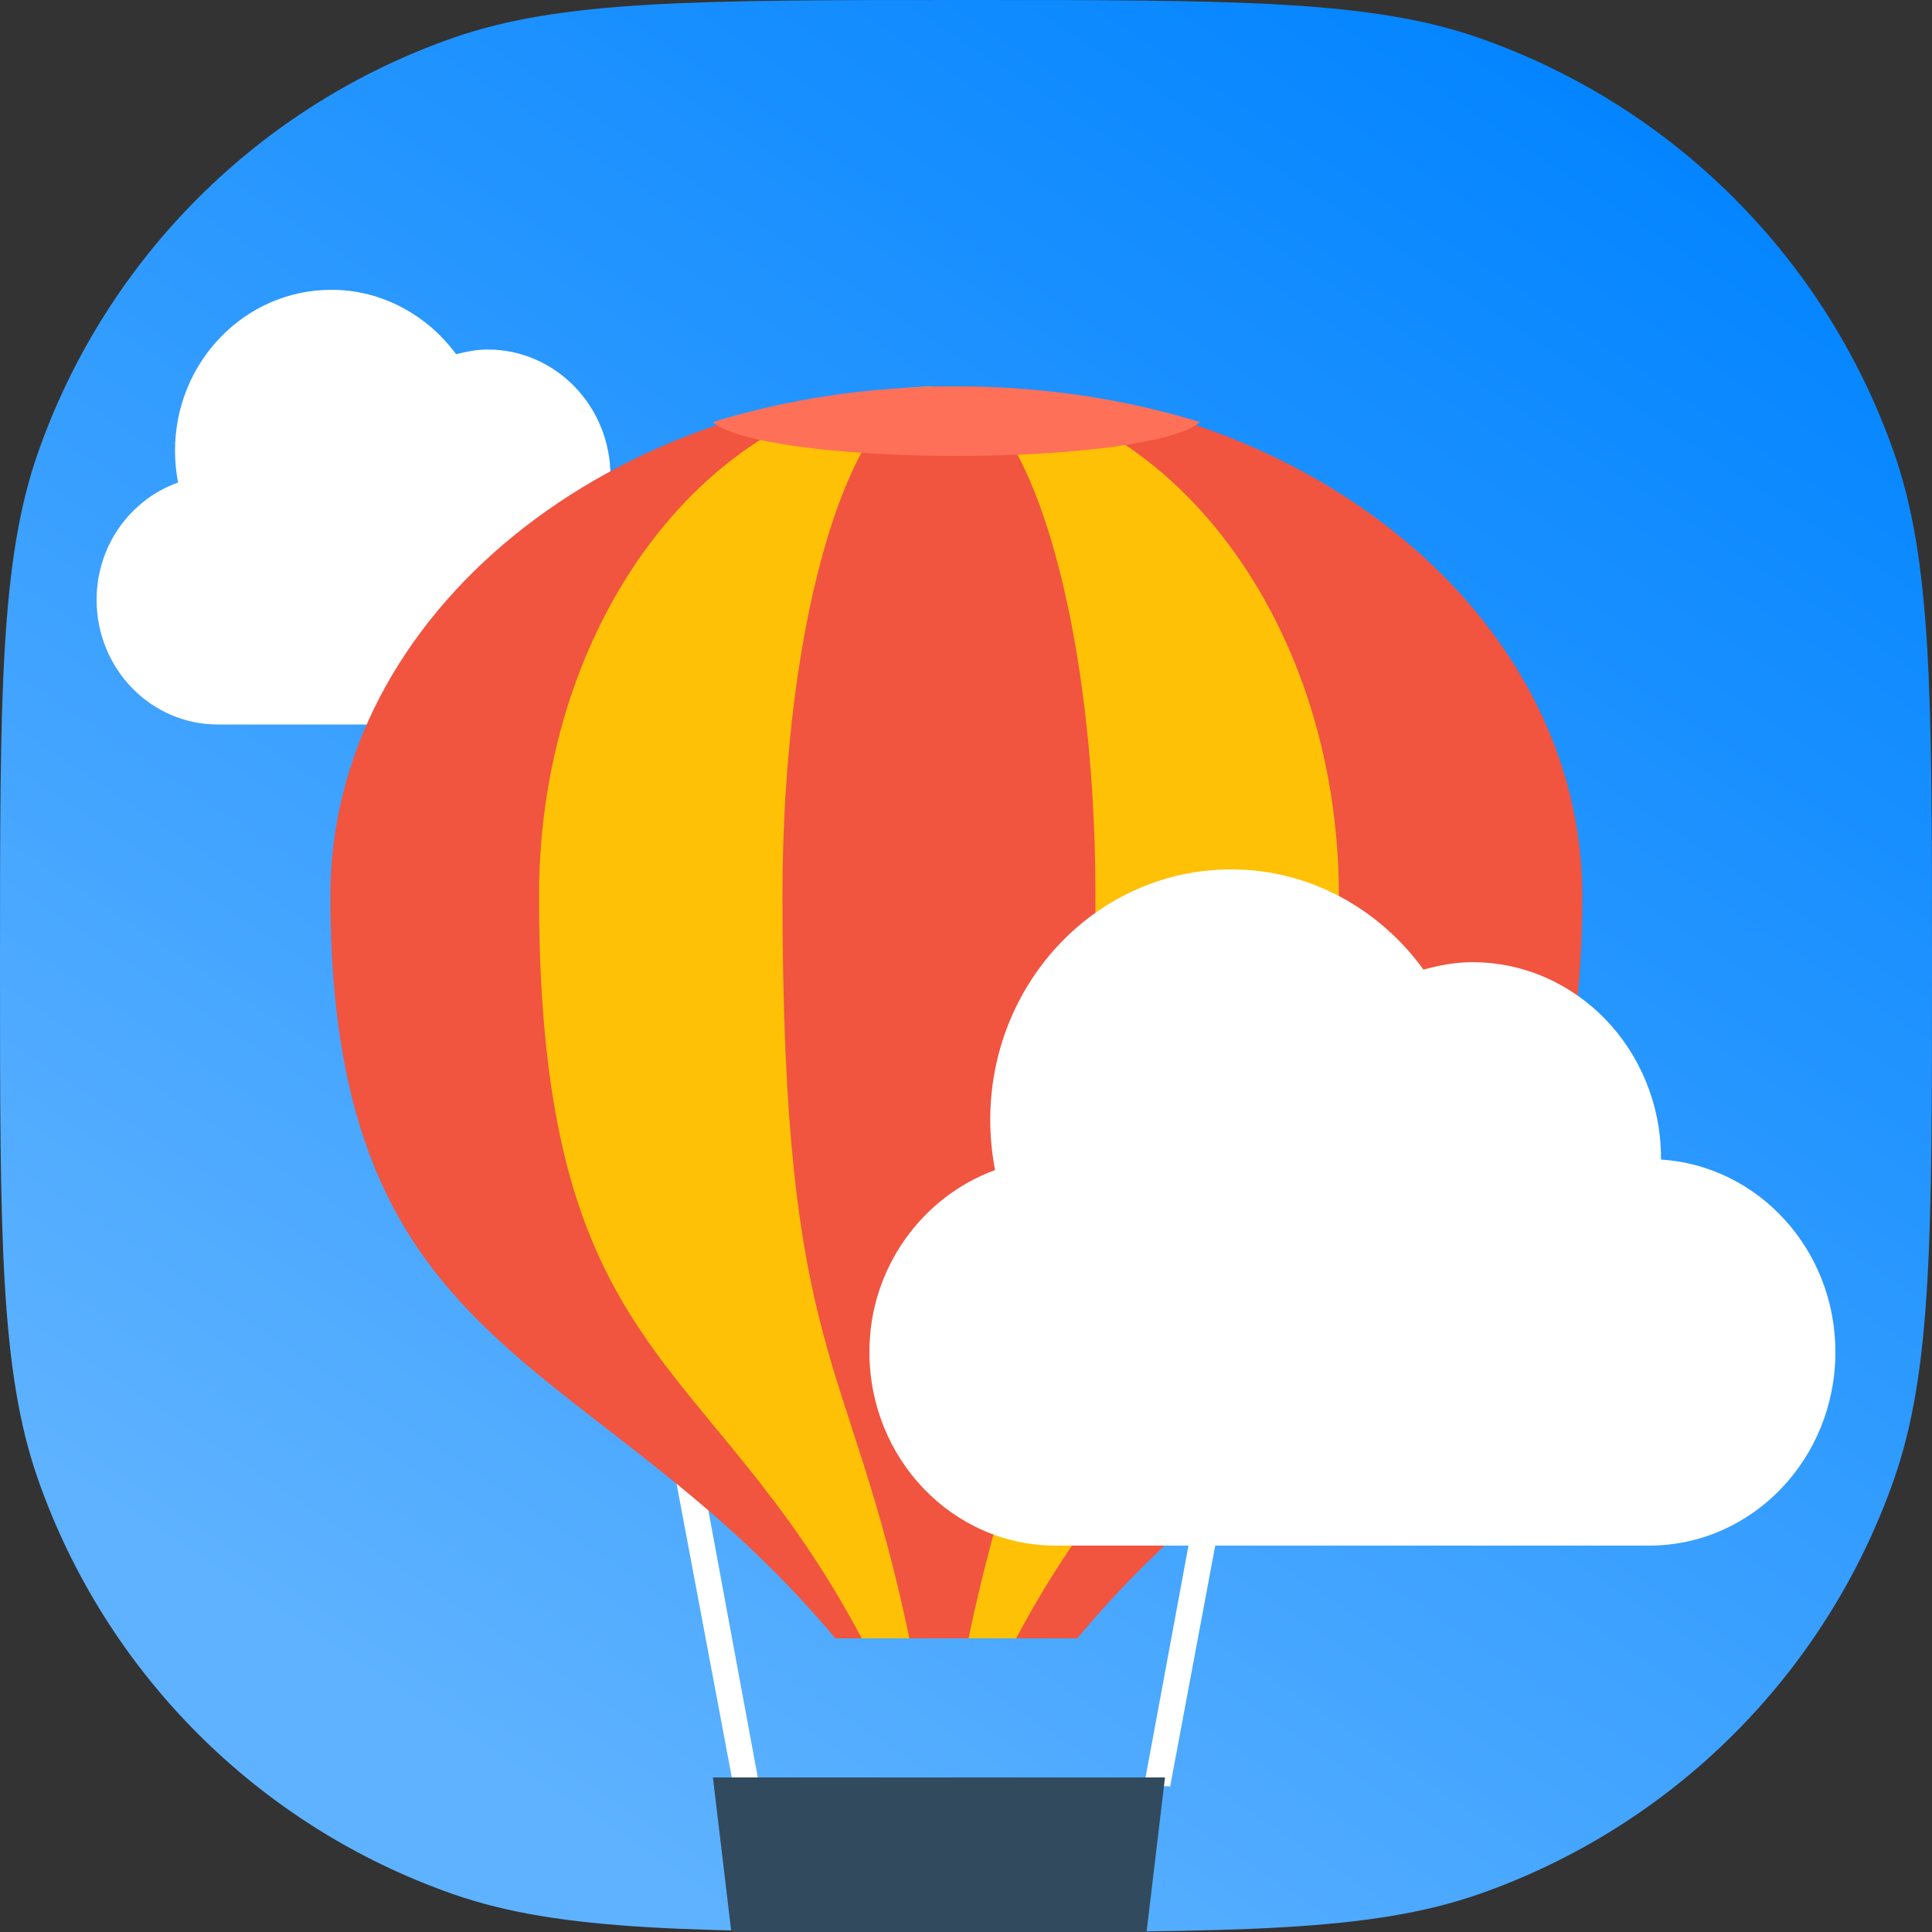
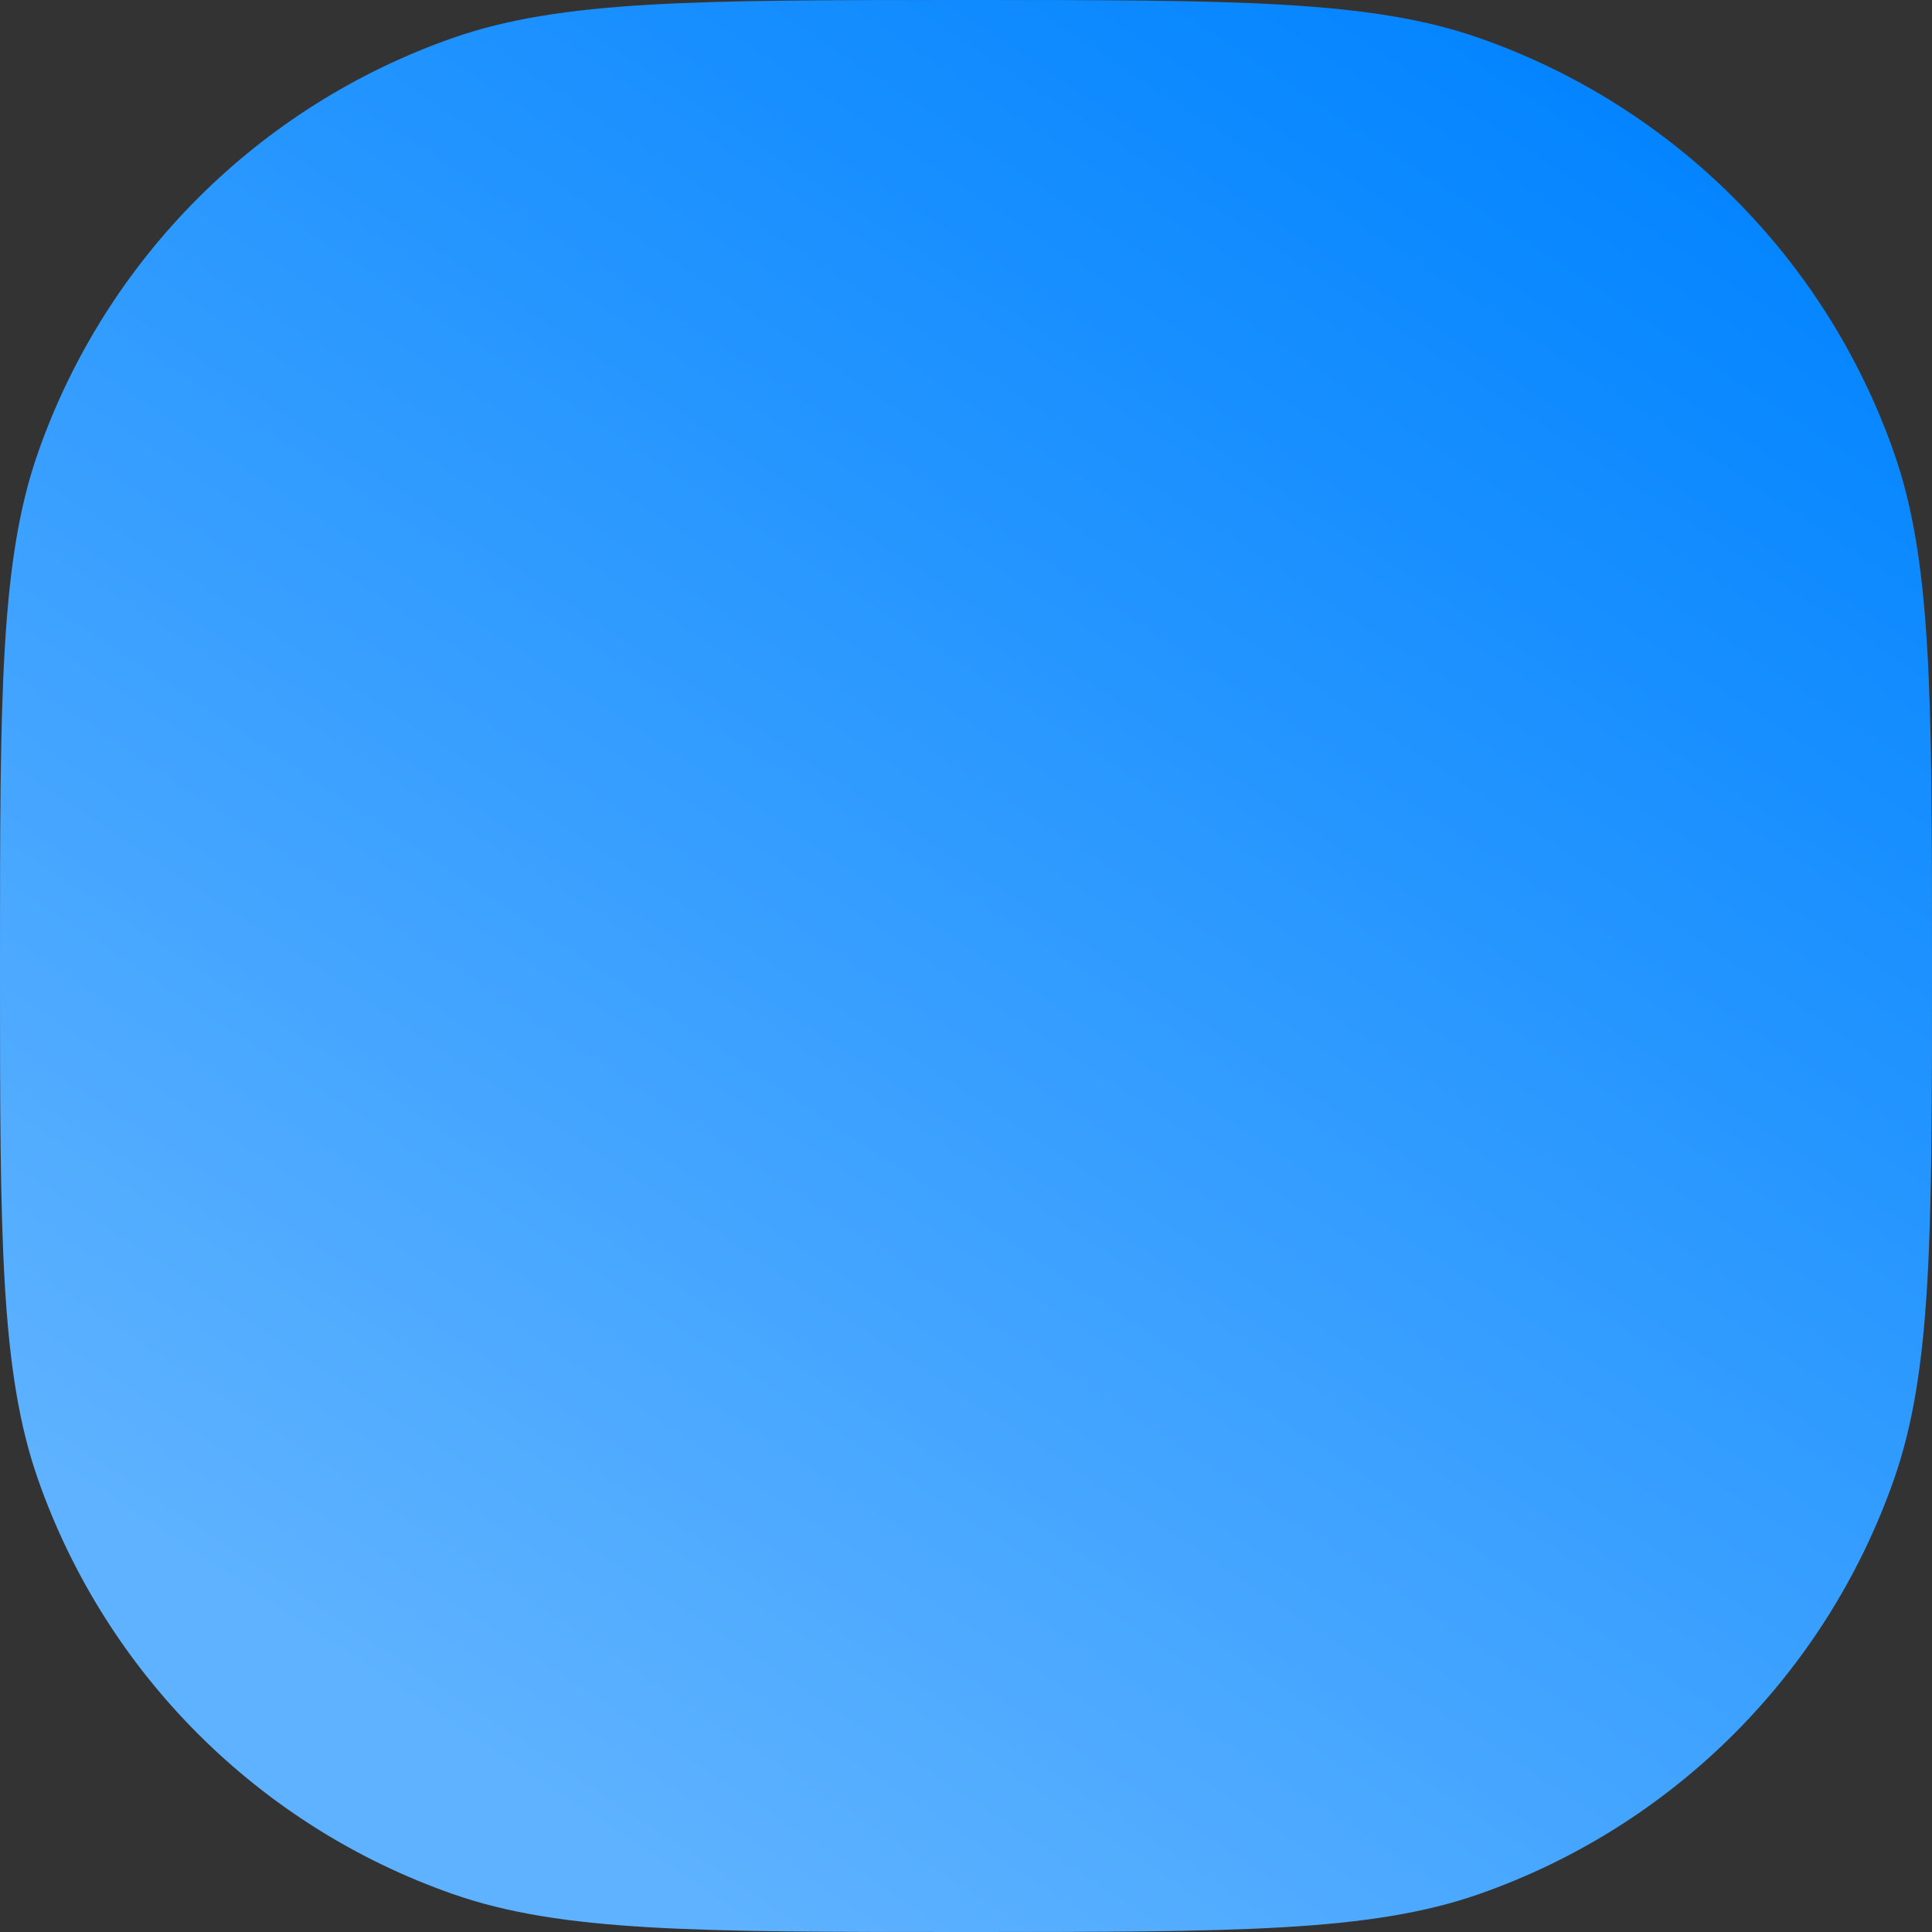
<svg xmlns="http://www.w3.org/2000/svg" width="44" height="44" viewBox="0 0 44 44" fill="none">
  <rect x="0" y="0" width="44" height="44" fill="#333333" stroke="none" />
  <g clip-path="url(#clip0_1986_2096698)">
    <path d="M0 22C0 15.856 0 12.783 0.864 10.314C2.412 5.89 5.89 2.412 10.314 0.864C12.783 0 15.856 0 22 0C28.144 0 31.217 0 33.686 0.864C38.11 2.412 41.588 5.89 43.136 10.314C44 12.783 44 15.856 44 22C44 28.144 44 31.217 43.136 33.686C41.588 38.11 38.11 41.588 33.686 43.136C31.217 44 28.144 44 22 44C15.856 44 12.783 44 10.314 43.136C5.89 41.588 2.412 38.11 0.864 33.686C0 31.217 0 28.144 0 22Z" fill="url(#paint0_linear_1986_2096698)" />
-     <path d="M13.902 10.846C13.902 10.834 13.902 10.834 13.902 10.834C13.902 9.248 12.65 7.96 11.107 7.96C10.852 7.96 10.62 8.008 10.388 8.067C9.739 7.185 8.706 6.6 7.547 6.6C5.575 6.6 3.986 8.246 3.986 10.262C3.986 10.512 4.009 10.751 4.056 10.989C2.977 11.371 2.2 12.421 2.2 13.661C2.2 15.224 3.429 16.5 4.96 16.5H13.74C15.259 16.5 16.5 15.236 16.5 13.661C16.488 12.158 15.34 10.93 13.902 10.846Z" fill="white" />
    <g clip-path="url(#clip1_1986_2096698)">
      <path d="M26.643 40.72L28.022 33.351C28.061 33.193 27.943 33.036 27.785 32.996C27.628 32.957 27.47 33.075 27.431 33.233L26.052 40.681H26.643V40.72Z" fill="white" />
      <path d="M17.303 40.721L15.924 33.273C15.884 33.115 15.727 32.997 15.569 33.036C15.411 33.076 15.293 33.233 15.333 33.391L16.712 40.721H17.303Z" fill="white" />
-       <path d="M25.588 48.4H17.18L16.236 40.48H26.532L25.588 48.4Z" fill="#324A5E" />
-       <path d="M21.78 8.8C13.913 8.8 7.524 13.998 7.524 20.399C7.524 31.067 13.474 30.679 19.025 37.312H24.535C30.046 30.679 36.036 31.067 36.036 20.399C36.036 13.998 29.647 8.8 21.78 8.8Z" fill="#F1543F" />
+       <path d="M21.78 8.8C13.913 8.8 7.524 13.998 7.524 20.399C7.524 31.067 13.474 30.679 19.025 37.312C30.046 30.679 36.036 31.067 36.036 20.399C36.036 13.998 29.647 8.8 21.78 8.8Z" fill="#F1543F" />
      <path d="M23.143 37.312C26.661 30.679 30.492 31.067 30.492 20.399C30.492 13.998 26.427 8.8 21.384 8.8C16.341 8.8 12.276 13.998 12.276 20.399C12.276 31.067 16.107 30.679 19.625 37.312H23.143Z" fill="#FFC106" />
      <path d="M22.057 37.312C23.443 30.679 24.948 31.067 24.948 20.399C24.948 13.998 23.364 8.8 21.384 8.8C19.404 8.8 17.82 13.998 17.82 20.399C17.82 31.067 19.325 30.679 20.711 37.312H22.057Z" fill="#F1543F" />
      <path d="M21.78 8.8C19.803 8.8 17.955 9.084 16.236 9.612C16.709 10.059 19.029 10.384 21.78 10.384C24.573 10.384 26.851 10.059 27.324 9.612C25.605 9.084 23.757 8.8 21.78 8.8Z" fill="#FF7058" />
      <path d="M37.828 26.408C37.828 26.394 37.828 26.394 37.828 26.38C37.828 23.914 35.904 21.913 33.531 21.913C33.152 21.913 32.772 21.984 32.42 22.083C31.417 20.702 29.831 19.8 28.041 19.8C25.005 19.8 22.552 22.35 22.552 25.506C22.552 25.901 22.592 26.267 22.66 26.648C21.006 27.253 19.8 28.874 19.8 30.79C19.8 33.227 21.698 35.2 24.043 35.2H37.557C39.902 35.2 41.8 33.227 41.8 30.79C41.8 28.451 40.038 26.549 37.828 26.408Z" fill="white" />
    </g>
  </g>
  <defs>
    <linearGradient id="paint0_linear_1986_2096698" x1="34.65" y1="9.72412e-07" x2="6.6" y2="42.35" gradientUnits="userSpaceOnUse">
      <stop stop-color="#0284FF" />
      <stop offset="0.913" stop-color="#5EB2FF" />
    </linearGradient>
    <clipPath id="clip0_1986_2096698">
      <rect width="44" height="44" fill="white" />
    </clipPath>
    <clipPath id="clip1_1986_2096698">
-       <rect width="44" height="44" fill="white" transform="translate(-0.044)" />
-     </clipPath>
+       </clipPath>
  </defs>
</svg>